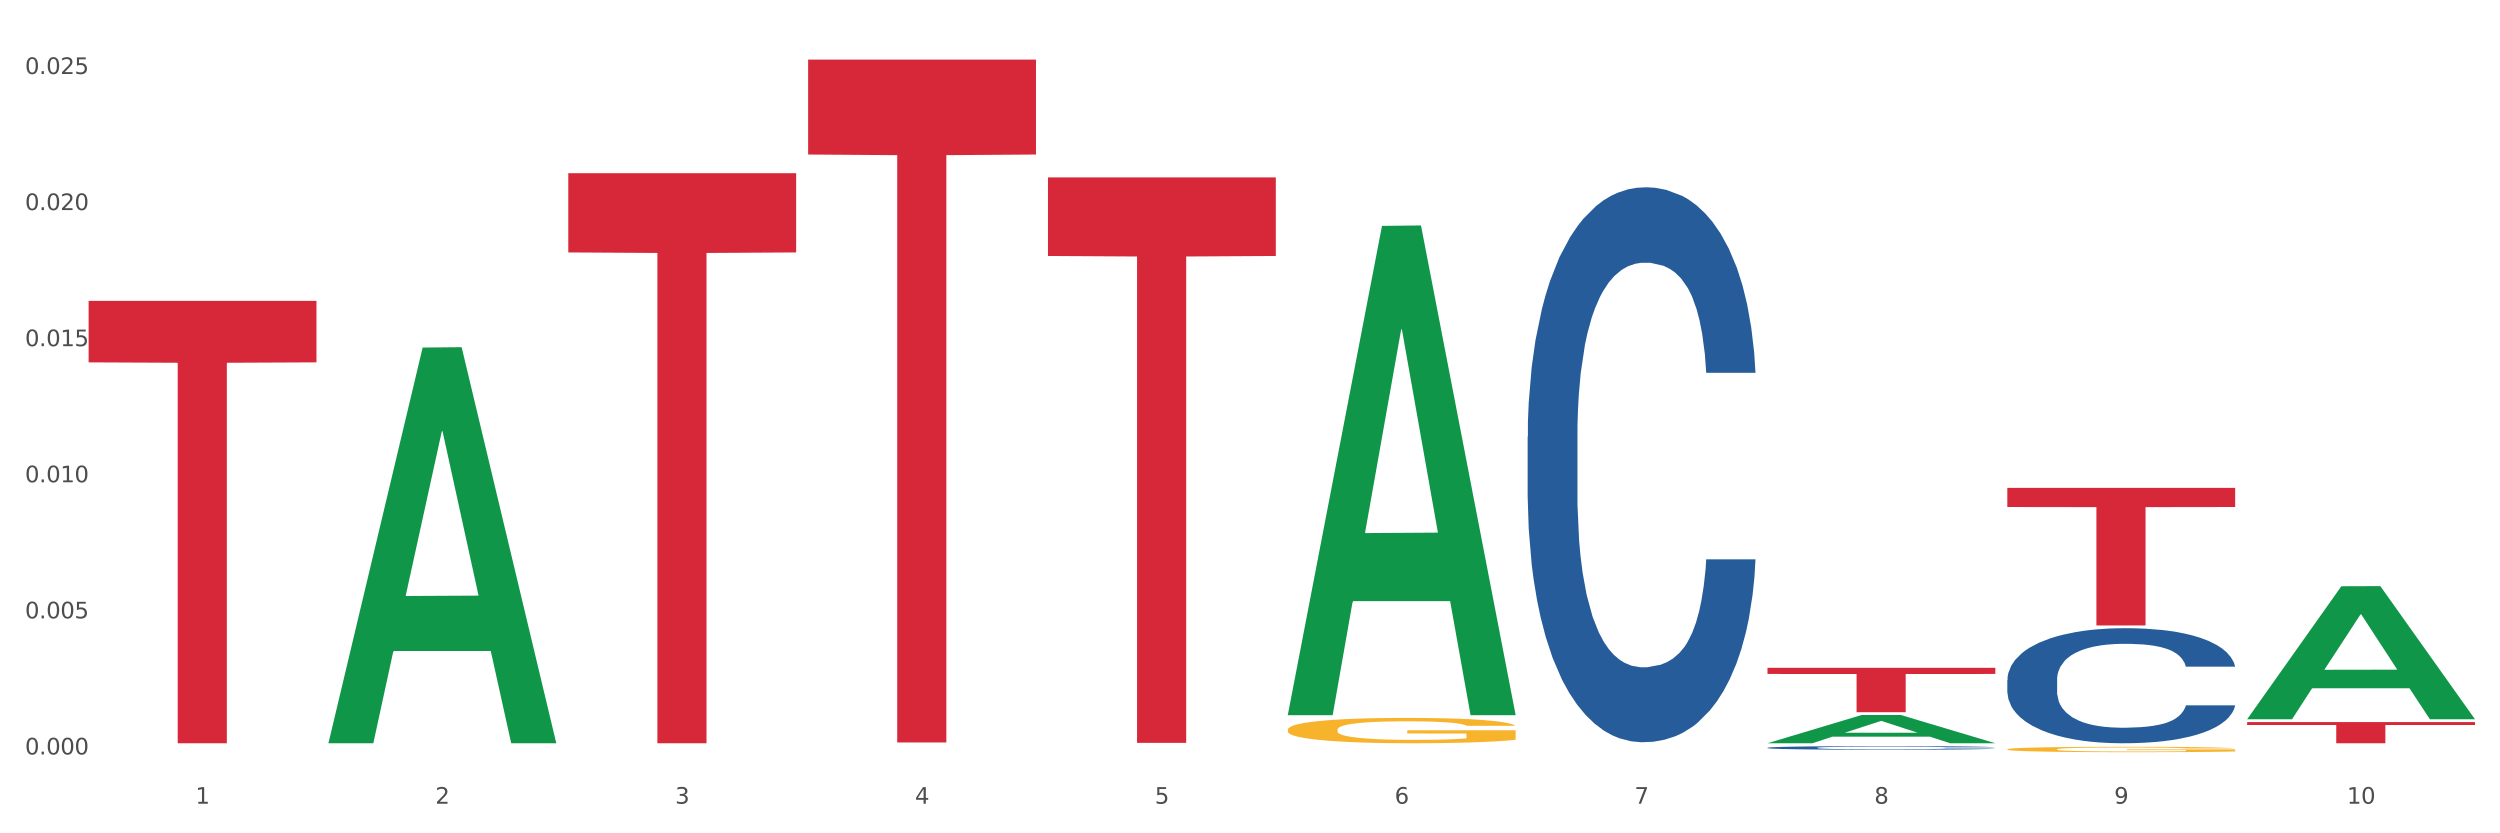
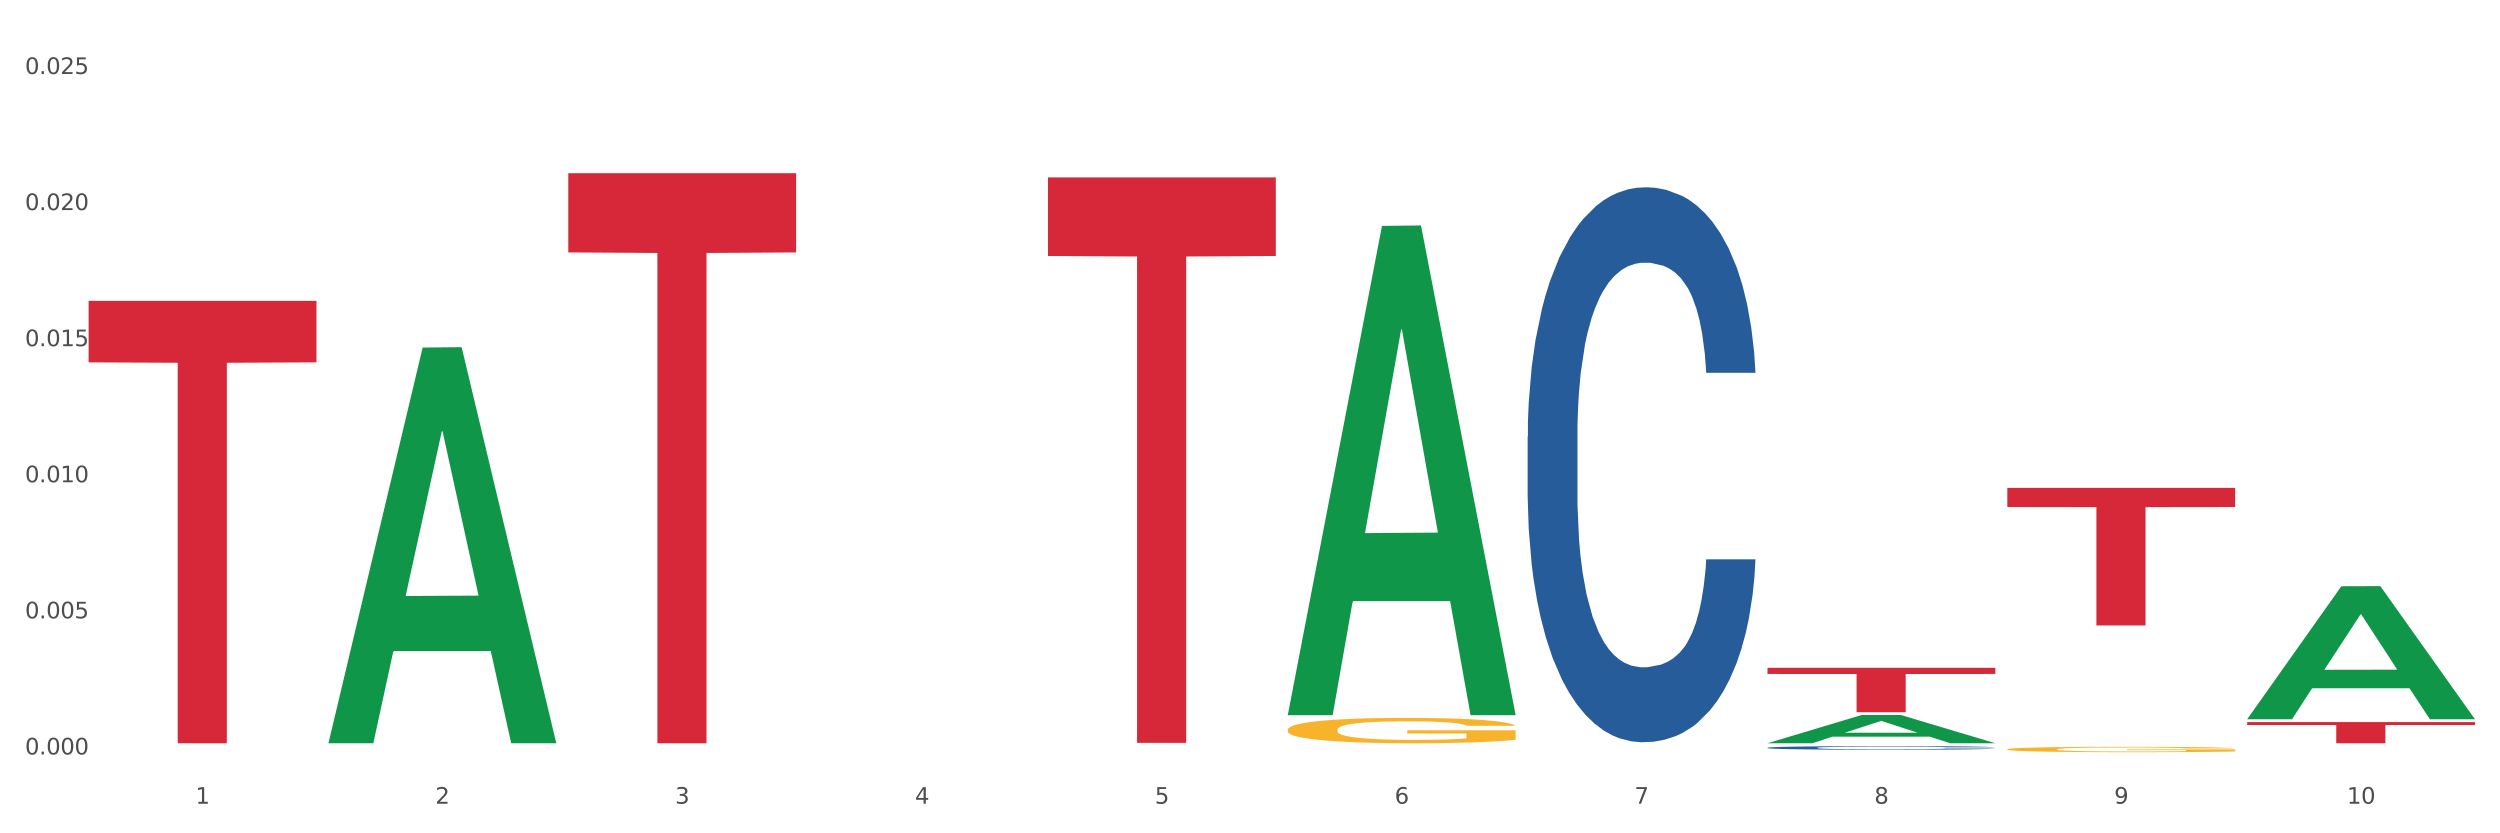
<svg xmlns="http://www.w3.org/2000/svg" xmlns:xlink="http://www.w3.org/1999/xlink" width="1080pt" height="360pt" viewBox="0 0 1080 360" version="1.1">
  <rect x="0" y="0" width="1080" height="360" fill="#333333" stroke="none" />
  <defs>
    <style type="text/css">*{stroke-linejoin: round; stroke-linecap: butt}</style>
  </defs>
  <g id="figure_1">
    <g id="patch_1">
      <path d="M 0 360  L 1080 360  L 1080 0  L 0 0  z " style="fill: #ffffff; stroke: #ffffff; stroke-linejoin: miter" />
    </g>
    <g id="axes_1">
      <g id="matplotlib.axis_1">
        <g id="xtick_1">
          <g id="text_1">
            <g style="fill: #4d4d4d" transform="translate(84.444 347.204) scale(0.096 -0.096)">
              <defs>
                <path id="DejaVuSans-31" d="M 794 531  L 1825 531  L 1825 4091  L 703 3866  L 703 4441  L 1819 4666  L 2450 4666  L 2450 531  L 3481 531  L 3481 0  L 794 0  L 794 531  z " transform="scale(0.016)" />
              </defs>
              <use xlink:href="#DejaVuSans-31" />
            </g>
          </g>
        </g>
        <g id="xtick_2">
          <g id="text_2">
            <g style="fill: #4d4d4d" transform="translate(188.053 347.204) scale(0.096 -0.096)">
              <defs>
                <path id="DejaVuSans-32" d="M 1228 531  L 3431 531  L 3431 0  L 469 0  L 469 531  Q 828 903 1448 1529  Q 2069 2156 2228 2338  Q 2531 2678 2651 2914  Q 2772 3150 2772 3378  Q 2772 3750 2511 3984  Q 2250 4219 1831 4219  Q 1534 4219 1204 4116  Q 875 4013 500 3803  L 500 4441  Q 881 4594 1212 4672  Q 1544 4750 1819 4750  Q 2544 4750 2975 4387  Q 3406 4025 3406 3419  Q 3406 3131 3298 2873  Q 3191 2616 2906 2266  Q 2828 2175 2409 1742  Q 1991 1309 1228 531  z " transform="scale(0.016)" />
              </defs>
              <use xlink:href="#DejaVuSans-32" />
            </g>
          </g>
        </g>
        <g id="xtick_3">
          <g id="text_3">
            <g style="fill: #4d4d4d" transform="translate(291.663 347.204) scale(0.096 -0.096)">
              <defs>
                <path id="DejaVuSans-33" d="M 2597 2516  Q 3050 2419 3304 2112  Q 3559 1806 3559 1356  Q 3559 666 3084 287  Q 2609 -91 1734 -91  Q 1441 -91 1130 -33  Q 819 25 488 141  L 488 750  Q 750 597 1062 519  Q 1375 441 1716 441  Q 2309 441 2620 675  Q 2931 909 2931 1356  Q 2931 1769 2642 2001  Q 2353 2234 1838 2234  L 1294 2234  L 1294 2753  L 1863 2753  Q 2328 2753 2575 2939  Q 2822 3125 2822 3475  Q 2822 3834 2567 4026  Q 2313 4219 1838 4219  Q 1578 4219 1281 4162  Q 984 4106 628 3988  L 628 4550  Q 988 4650 1302 4700  Q 1616 4750 1894 4750  Q 2613 4750 3031 4423  Q 3450 4097 3450 3541  Q 3450 3153 3228 2886  Q 3006 2619 2597 2516  z " transform="scale(0.016)" />
              </defs>
              <use xlink:href="#DejaVuSans-33" />
            </g>
          </g>
        </g>
        <g id="xtick_4">
          <g id="text_4">
            <g style="fill: #4d4d4d" transform="translate(395.273 347.204) scale(0.096 -0.096)">
              <defs>
                <path id="DejaVuSans-34" d="M 2419 4116  L 825 1625  L 2419 1625  L 2419 4116  z M 2253 4666  L 3047 4666  L 3047 1625  L 3713 1625  L 3713 1100  L 3047 1100  L 3047 0  L 2419 0  L 2419 1100  L 313 1100  L 313 1709  L 2253 4666  z " transform="scale(0.016)" />
              </defs>
              <use xlink:href="#DejaVuSans-34" />
            </g>
          </g>
        </g>
        <g id="xtick_5">
          <g id="text_5">
            <g style="fill: #4d4d4d" transform="translate(498.883 347.204) scale(0.096 -0.096)">
              <defs>
                <path id="DejaVuSans-35" d="M 691 4666  L 3169 4666  L 3169 4134  L 1269 4134  L 1269 2991  Q 1406 3038 1543 3061  Q 1681 3084 1819 3084  Q 2600 3084 3056 2656  Q 3513 2228 3513 1497  Q 3513 744 3044 326  Q 2575 -91 1722 -91  Q 1428 -91 1123 -41  Q 819 9 494 109  L 494 744  Q 775 591 1075 516  Q 1375 441 1709 441  Q 2250 441 2565 725  Q 2881 1009 2881 1497  Q 2881 1984 2565 2268  Q 2250 2553 1709 2553  Q 1456 2553 1204 2497  Q 953 2441 691 2322  L 691 4666  z " transform="scale(0.016)" />
              </defs>
              <use xlink:href="#DejaVuSans-35" />
            </g>
          </g>
        </g>
        <g id="xtick_6">
          <g id="text_6">
            <g style="fill: #4d4d4d" transform="translate(602.492 347.204) scale(0.096 -0.096)">
              <defs>
                <path id="DejaVuSans-36" d="M 2113 2584  Q 1688 2584 1439 2293  Q 1191 2003 1191 1497  Q 1191 994 1439 701  Q 1688 409 2113 409  Q 2538 409 2786 701  Q 3034 994 3034 1497  Q 3034 2003 2786 2293  Q 2538 2584 2113 2584  z M 3366 4563  L 3366 3988  Q 3128 4100 2886 4159  Q 2644 4219 2406 4219  Q 1781 4219 1451 3797  Q 1122 3375 1075 2522  Q 1259 2794 1537 2939  Q 1816 3084 2150 3084  Q 2853 3084 3261 2657  Q 3669 2231 3669 1497  Q 3669 778 3244 343  Q 2819 -91 2113 -91  Q 1303 -91 875 529  Q 447 1150 447 2328  Q 447 3434 972 4092  Q 1497 4750 2381 4750  Q 2619 4750 2861 4703  Q 3103 4656 3366 4563  z " transform="scale(0.016)" />
              </defs>
              <use xlink:href="#DejaVuSans-36" />
            </g>
          </g>
        </g>
        <g id="xtick_7">
          <g id="text_7">
            <g style="fill: #4d4d4d" transform="translate(706.102 347.204) scale(0.096 -0.096)">
              <defs>
                <path id="DejaVuSans-37" d="M 525 4666  L 3525 4666  L 3525 4397  L 1831 0  L 1172 0  L 2766 4134  L 525 4134  L 525 4666  z " transform="scale(0.016)" />
              </defs>
              <use xlink:href="#DejaVuSans-37" />
            </g>
          </g>
        </g>
        <g id="xtick_8">
          <g id="text_8">
            <g style="fill: #4d4d4d" transform="translate(809.712 347.204) scale(0.096 -0.096)">
              <defs>
                <path id="DejaVuSans-38" d="M 2034 2216  Q 1584 2216 1326 1975  Q 1069 1734 1069 1313  Q 1069 891 1326 650  Q 1584 409 2034 409  Q 2484 409 2743 651  Q 3003 894 3003 1313  Q 3003 1734 2745 1975  Q 2488 2216 2034 2216  z M 1403 2484  Q 997 2584 770 2862  Q 544 3141 544 3541  Q 544 4100 942 4425  Q 1341 4750 2034 4750  Q 2731 4750 3128 4425  Q 3525 4100 3525 3541  Q 3525 3141 3298 2862  Q 3072 2584 2669 2484  Q 3125 2378 3379 2068  Q 3634 1759 3634 1313  Q 3634 634 3220 271  Q 2806 -91 2034 -91  Q 1263 -91 848 271  Q 434 634 434 1313  Q 434 1759 690 2068  Q 947 2378 1403 2484  z M 1172 3481  Q 1172 3119 1398 2916  Q 1625 2713 2034 2713  Q 2441 2713 2670 2916  Q 2900 3119 2900 3481  Q 2900 3844 2670 4047  Q 2441 4250 2034 4250  Q 1625 4250 1398 4047  Q 1172 3844 1172 3481  z " transform="scale(0.016)" />
              </defs>
              <use xlink:href="#DejaVuSans-38" />
            </g>
          </g>
        </g>
        <g id="xtick_9">
          <g id="text_9">
            <g style="fill: #4d4d4d" transform="translate(913.322 347.204) scale(0.096 -0.096)">
              <defs>
                <path id="DejaVuSans-39" d="M 703 97  L 703 672  Q 941 559 1184 500  Q 1428 441 1663 441  Q 2288 441 2617 861  Q 2947 1281 2994 2138  Q 2813 1869 2534 1725  Q 2256 1581 1919 1581  Q 1219 1581 811 2004  Q 403 2428 403 3163  Q 403 3881 828 4315  Q 1253 4750 1959 4750  Q 2769 4750 3195 4129  Q 3622 3509 3622 2328  Q 3622 1225 3098 567  Q 2575 -91 1691 -91  Q 1453 -91 1209 -44  Q 966 3 703 97  z M 1959 2075  Q 2384 2075 2632 2365  Q 2881 2656 2881 3163  Q 2881 3666 2632 3958  Q 2384 4250 1959 4250  Q 1534 4250 1286 3958  Q 1038 3666 1038 3163  Q 1038 2656 1286 2365  Q 1534 2075 1959 2075  z " transform="scale(0.016)" />
              </defs>
              <use xlink:href="#DejaVuSans-39" />
            </g>
          </g>
        </g>
        <g id="xtick_10">
          <g id="text_10">
            <g style="fill: #4d4d4d" transform="translate(1013.877 347.204) scale(0.096 -0.096)">
              <defs>
                <path id="DejaVuSans-30" d="M 2034 4250  Q 1547 4250 1301 3770  Q 1056 3291 1056 2328  Q 1056 1369 1301 889  Q 1547 409 2034 409  Q 2525 409 2770 889  Q 3016 1369 3016 2328  Q 3016 3291 2770 3770  Q 2525 4250 2034 4250  z M 2034 4750  Q 2819 4750 3233 4129  Q 3647 3509 3647 2328  Q 3647 1150 3233 529  Q 2819 -91 2034 -91  Q 1250 -91 836 529  Q 422 1150 422 2328  Q 422 3509 836 4129  Q 1250 4750 2034 4750  z " transform="scale(0.016)" />
              </defs>
              <use xlink:href="#DejaVuSans-31" />
              <use xlink:href="#DejaVuSans-30" transform="translate(63.623 0)" />
            </g>
          </g>
        </g>
        <g id="xtick_11" />
        <g id="xtick_12" />
        <g id="xtick_13" />
        <g id="xtick_14" />
        <g id="xtick_15" />
        <g id="xtick_16" />
        <g id="xtick_17" />
        <g id="xtick_18" />
        <g id="xtick_19" />
      </g>
      <g id="matplotlib.axis_2">
        <g id="ytick_1">
          <g id="text_11">
            <g style="fill: #4d4d4d" transform="translate(10.8 325.923) scale(0.096 -0.096)">
              <defs>
                <path id="DejaVuSans-2e" d="M 684 794  L 1344 794  L 1344 0  L 684 0  L 684 794  z " transform="scale(0.016)" />
              </defs>
              <use xlink:href="#DejaVuSans-30" />
              <use xlink:href="#DejaVuSans-2e" transform="translate(63.623 0)" />
              <use xlink:href="#DejaVuSans-30" transform="translate(95.41 0)" />
              <use xlink:href="#DejaVuSans-30" transform="translate(159.033 0)" />
              <use xlink:href="#DejaVuSans-30" transform="translate(222.656 0)" />
            </g>
          </g>
        </g>
        <g id="ytick_2">
          <g id="text_12">
            <g style="fill: #4d4d4d" transform="translate(10.8 267.132) scale(0.096 -0.096)">
              <use xlink:href="#DejaVuSans-30" />
              <use xlink:href="#DejaVuSans-2e" transform="translate(63.623 0)" />
              <use xlink:href="#DejaVuSans-30" transform="translate(95.41 0)" />
              <use xlink:href="#DejaVuSans-30" transform="translate(159.033 0)" />
              <use xlink:href="#DejaVuSans-35" transform="translate(222.656 0)" />
            </g>
          </g>
        </g>
        <g id="ytick_3">
          <g id="text_13">
            <g style="fill: #4d4d4d" transform="translate(10.8 208.342) scale(0.096 -0.096)">
              <use xlink:href="#DejaVuSans-30" />
              <use xlink:href="#DejaVuSans-2e" transform="translate(63.623 0)" />
              <use xlink:href="#DejaVuSans-30" transform="translate(95.41 0)" />
              <use xlink:href="#DejaVuSans-31" transform="translate(159.033 0)" />
              <use xlink:href="#DejaVuSans-30" transform="translate(222.656 0)" />
            </g>
          </g>
        </g>
        <g id="ytick_4">
          <g id="text_14">
            <g style="fill: #4d4d4d" transform="translate(10.8 149.551) scale(0.096 -0.096)">
              <use xlink:href="#DejaVuSans-30" />
              <use xlink:href="#DejaVuSans-2e" transform="translate(63.623 0)" />
              <use xlink:href="#DejaVuSans-30" transform="translate(95.41 0)" />
              <use xlink:href="#DejaVuSans-31" transform="translate(159.033 0)" />
              <use xlink:href="#DejaVuSans-35" transform="translate(222.656 0)" />
            </g>
          </g>
        </g>
        <g id="ytick_5">
          <g id="text_15">
            <g style="fill: #4d4d4d" transform="translate(10.8 90.761) scale(0.096 -0.096)">
              <use xlink:href="#DejaVuSans-30" />
              <use xlink:href="#DejaVuSans-2e" transform="translate(63.623 0)" />
              <use xlink:href="#DejaVuSans-30" transform="translate(95.41 0)" />
              <use xlink:href="#DejaVuSans-32" transform="translate(159.033 0)" />
              <use xlink:href="#DejaVuSans-30" transform="translate(222.656 0)" />
            </g>
          </g>
        </g>
        <g id="ytick_6">
          <g id="text_16">
            <g style="fill: #4d4d4d" transform="translate(10.8 31.97) scale(0.096 -0.096)">
              <use xlink:href="#DejaVuSans-30" />
              <use xlink:href="#DejaVuSans-2e" transform="translate(63.623 0)" />
              <use xlink:href="#DejaVuSans-30" transform="translate(95.41 0)" />
              <use xlink:href="#DejaVuSans-32" transform="translate(159.033 0)" />
              <use xlink:href="#DejaVuSans-35" transform="translate(222.656 0)" />
            </g>
          </g>
        </g>
        <g id="ytick_7" />
        <g id="ytick_8" />
        <g id="ytick_9" />
        <g id="ytick_10" />
        <g id="ytick_11" />
      </g>
      <g id="PolyCollection_1">
        <path d="M 141.893 320.768  L 141.994 320.607  L 182.584 150.141  L 199.428 149.981  L 240.322 321.089  L 220.839 321.089  L 212.011 281.244  L 170.102 281.244  L 169.798 281.887  L 161.274 321.089  L 141.893 321.089  L 141.893 320.768  L 175.379 257.466  L 206.734 257.305  L 191.209 186.452  L 191.006 186.13  L 190.803 186.612  L 175.278 257.305  L 175.379 257.466  L 141.893 320.768  z " clip-path="url(#p5a3ce769dc)" style="fill: #109648" />
-         <path d="M 349.112 25.759  L 447.542 25.759  L 447.542 66.754  L 408.823 67.031  L 408.823 320.755  L 387.598 320.755  L 387.598 67.031  L 349.112 66.754  L 349.112 26.036  L 349.112 25.759  z " clip-path="url(#p5a3ce769dc)" style="fill: #d62839" />
        <path d="M 452.722 76.63  L 551.151 76.63  L 551.151 110.576  L 512.433 110.806  L 512.433 320.907  L 491.207 320.907  L 491.207 110.806  L 452.722 110.576  L 452.722 76.859  L 452.722 76.63  z " clip-path="url(#p5a3ce769dc)" style="fill: #d62839" />
        <path d="M 763.551 288.484  L 861.981 288.484  L 861.981 291.151  L 823.262 291.169  L 823.262 307.679  L 802.037 307.679  L 802.037 291.169  L 763.551 291.151  L 763.551 288.502  L 763.551 288.484  z " clip-path="url(#p5a3ce769dc)" style="fill: #d62839" />
        <path d="M 867.161 210.77  L 965.59 210.77  L 965.59 219.027  L 926.872 219.083  L 926.872 270.19  L 905.646 270.19  L 905.646 219.083  L 867.161 219.027  L 867.161 210.826  L 867.161 210.77  z " clip-path="url(#p5a3ce769dc)" style="fill: #d62839" />
        <path d="M 970.771 311.923  L 1069.2 311.923  L 1069.2 313.197  L 1030.481 313.206  L 1030.481 321.089  L 1009.256 321.089  L 1009.256 313.206  L 970.771 313.197  L 970.771 311.932  L 970.771 311.923  z " clip-path="url(#p5a3ce769dc)" style="fill: #d62839" />
        <path d="M 867.161 323.695  L 867.277 323.692  L 867.277 323.616  L 867.51 323.55  L 868.672 323.39  L 870.415 323.258  L 871.693 323.187  L 872.971 323.13  L 874.482 323.072  L 876.342 323.013  L 879.712 322.925  L 881.803 322.881  L 884.36 322.834  L 889.008 322.766  L 892.378 322.727  L 895.865 322.695  L 901.559 322.657  L 905.278 322.64  L 909.229 322.627  L 913.993 322.618  L 917.596 322.616  L 925.498 322.623  L 932.238 322.642  L 935.492 322.657  L 939.676 322.682  L 941.884 322.699  L 945.486 322.734  L 949.205 322.778  L 951.761 322.817  L 955.596 322.889  L 958.501 322.962  L 961.174 323.051  L 962.569 323.113  L 963.615 323.17  L 964.544 323.236  L 965.474 323.341  L 944.556 323.341  L 943.743 323.266  L 942.465 323.196  L 940.605 323.128  L 938.978 323.085  L 936.189 323.032  L 933.633 322.998  L 930.96 322.972  L 927.706 322.951  L 925.149 322.94  L 921.547 322.932  L 914.458 322.934  L 909.694 322.951  L 906.44 322.972  L 904.348 322.991  L 902.489 323.013  L 900.397 323.043  L 897.956 323.087  L 896.213 323.128  L 894.47 323.179  L 893.076 323.23  L 891.797 323.29  L 890.751 323.354  L 889.938 323.42  L 889.241 323.501  L 888.66 323.635  L 888.66 323.927  L 888.892 323.993  L 889.473 324.08  L 890.17 324.146  L 891.333 324.225  L 892.378 324.278  L 894.354 324.355  L 896.562 324.419  L 898.305 324.459  L 900.048 324.494  L 903.07 324.54  L 906.44 324.579  L 909.345 324.602  L 913.296 324.623  L 915.969 324.632  L 918.293 324.636  L 923.987 324.636  L 928.055 324.63  L 932.587 324.615  L 936.073 324.596  L 938.978 324.572  L 942.232 324.534  L 944.324 324.498  L 944.324 324.052  L 918.758 324.05  L 918.758 323.754  L 965.59 323.754  L 965.59 324.623  L 963.615 324.668  L 961.407 324.709  L 959.083 324.745  L 955.596 324.79  L 951.413 324.832  L 947.694 324.862  L 943.743 324.888  L 939.095 324.911  L 933.052 324.932  L 929.333 324.941  L 924.685 324.947  L 919.223 324.95  L 914.458 324.945  L 909.81 324.935  L 904.929 324.915  L 900.164 324.888  L 896.562 324.86  L 892.959 324.826  L 889.125 324.781  L 886.103 324.739  L 883.779 324.7  L 881.222 324.651  L 878.433 324.587  L 876.342 324.53  L 874.482 324.47  L 872.507 324.393  L 871.112 324.327  L 869.718 324.244  L 868.904 324.182  L 867.974 324.087  L 867.277 323.952  L 867.161 323.695  z " clip-path="url(#p5a3ce769dc)" style="fill: #f7b32b" />
        <path d="M 245.502 74.828  L 343.932 74.828  L 343.932 109.05  L 305.213 109.281  L 305.213 321.089  L 283.988 321.089  L 283.988 109.281  L 245.502 109.05  L 245.502 75.059  L 245.502 74.828  z " clip-path="url(#p5a3ce769dc)" style="fill: #d62839" />
        <path d="M 38.283 129.982  L 136.712 129.982  L 136.712 156.539  L 97.994 156.719  L 97.994 321.089  L 76.768 321.089  L 76.768 156.719  L 38.283 156.539  L 38.283 130.161  L 38.283 129.982  z " clip-path="url(#p5a3ce769dc)" style="fill: #d62839" />
-         <path d="M 867.161 293.713  L 867.277 293.667  L 867.277 292.396  L 867.626 290.671  L 868.906 287.493  L 870.535 285.087  L 873.327 282.272  L 874.84 281.092  L 876.818 279.775  L 880.89 277.641  L 885.544 275.825  L 888.801 274.826  L 891.245 274.191  L 896.713 273.056  L 899.854 272.556  L 903.112 272.148  L 905.904 271.875  L 910.558 271.557  L 914.281 271.421  L 918.586 271.376  L 922.193 271.421  L 926.963 271.603  L 933.944 272.148  L 936.62 272.465  L 940.227 273.01  L 943.95 273.737  L 946.975 274.463  L 950.465 275.507  L 954.072 276.869  L 957.562 278.595  L 960.006 280.184  L 961.984 281.863  L 963.729 283.906  L 965.009 286.131  L 965.59 287.992  L 944.299 287.992  L 943.717 286.313  L 942.554 284.497  L 941.39 283.271  L 940.11 282.272  L 938.132 281.137  L 936.387 280.411  L 933.479 279.548  L 930.803 279.003  L 928.592 278.685  L 925.916 278.413  L 920.215 278.14  L 916.143 278.14  L 913.583 278.231  L 910.442 278.458  L 907.766 278.776  L 904.625 279.321  L 902.181 279.911  L 899.738 280.683  L 898.342 281.228  L 896.248 282.227  L 894.851 283.044  L 892.99 284.451  L 891.943 285.45  L 890.081 288.038  L 889.267 289.945  L 888.918 291.261  L 888.685 292.714  L 888.685 299.797  L 889.383 302.975  L 889.965 304.337  L 890.896 305.88  L 892.641 307.878  L 895.201 309.83  L 897.877 311.237  L 900.087 312.1  L 902.181 312.736  L 904.276 313.235  L 906.835 313.689  L 908.929 313.961  L 912.071 314.234  L 915.794 314.37  L 918.703 314.37  L 924.636 314.143  L 927.312 313.916  L 929.872 313.598  L 932.664 313.099  L 934.875 312.554  L 936.155 312.145  L 938.249 311.283  L 939.878 310.375  L 941.274 309.331  L 942.205 308.423  L 943.252 307.061  L 944.066 305.517  L 944.299 304.7  L 965.59 304.7  L 965.125 306.334  L 964.31 307.923  L 962.682 310.057  L 961.402 311.283  L 959.424 312.781  L 957.33 314.052  L 954.421 315.46  L 951.745 316.504  L 948.953 317.412  L 945.928 318.229  L 940.459 319.364  L 938.481 319.682  L 934.293 320.227  L 931.035 320.545  L 926.265 320.862  L 921.379 321.044  L 916.259 321.089  L 911.722 320.999  L 906.719 320.726  L 903.577 320.454  L 900.087 320.045  L 896.015 319.41  L 892.176 318.638  L 888.569 317.73  L 885.195 316.686  L 882.053 315.505  L 877.981 313.553  L 874.956 311.646  L 872.746 309.875  L 871.233 308.377  L 869.721 306.47  L 868.906 305.154  L 867.626 301.976  L 867.161 299.025  L 867.161 293.713  z " clip-path="url(#p5a3ce769dc)" style="fill: #255c99" />
        <path d="M 763.551 323.026  L 763.668 323.025  L 763.668 322.985  L 764.017 322.93  L 765.296 322.829  L 766.925 322.753  L 769.718 322.664  L 771.23 322.626  L 773.208 322.585  L 777.28 322.517  L 781.934 322.46  L 785.192 322.428  L 787.635 322.408  L 793.103 322.372  L 796.245 322.356  L 799.502 322.343  L 802.295 322.335  L 806.949 322.325  L 810.672 322.32  L 814.976 322.319  L 818.583 322.32  L 823.353 322.326  L 830.334 322.343  L 833.01 322.353  L 836.617 322.371  L 840.34 322.394  L 843.365 322.417  L 846.855 322.45  L 850.462 322.493  L 853.953 322.547  L 856.396 322.598  L 858.374 322.651  L 860.119 322.716  L 861.399 322.786  L 861.981 322.845  L 840.689 322.845  L 840.107 322.792  L 838.944 322.734  L 837.78 322.696  L 836.501 322.664  L 834.523 322.628  L 832.777 322.605  L 829.869 322.578  L 827.193 322.56  L 824.982 322.55  L 822.306 322.542  L 816.605 322.533  L 812.533 322.533  L 809.974 322.536  L 806.832 322.543  L 804.156 322.553  L 801.015 322.57  L 798.572 322.589  L 796.128 322.614  L 794.732 322.631  L 792.638 322.662  L 791.242 322.688  L 789.38 322.733  L 788.333 322.765  L 786.472 322.846  L 785.657 322.907  L 785.308 322.949  L 785.075 322.995  L 785.075 323.219  L 785.773 323.32  L 786.355 323.363  L 787.286 323.412  L 789.031 323.475  L 791.591 323.537  L 794.267 323.581  L 796.477 323.609  L 798.572 323.629  L 800.666 323.644  L 803.225 323.659  L 805.32 323.668  L 808.461 323.676  L 812.184 323.68  L 815.093 323.68  L 821.026 323.673  L 823.702 323.666  L 826.262 323.656  L 829.054 323.64  L 831.265 323.623  L 832.545 323.61  L 834.639 323.583  L 836.268 323.554  L 837.664 323.521  L 838.595 323.492  L 839.642 323.449  L 840.456 323.4  L 840.689 323.374  L 861.981 323.374  L 861.515 323.426  L 860.701 323.476  L 859.072 323.544  L 857.792 323.583  L 855.814 323.63  L 853.72 323.67  L 850.811 323.715  L 848.135 323.748  L 845.343 323.777  L 842.318 323.803  L 836.85 323.839  L 834.872 323.849  L 830.683 323.866  L 827.426 323.876  L 822.655 323.886  L 817.769 323.892  L 812.65 323.893  L 808.112 323.89  L 803.109 323.882  L 799.968 323.873  L 796.477 323.86  L 792.405 323.84  L 788.566 323.816  L 784.959 323.787  L 781.585 323.754  L 778.444 323.716  L 774.371 323.655  L 771.346 323.594  L 769.136 323.538  L 767.623 323.491  L 766.111 323.43  L 765.296 323.389  L 764.017 323.288  L 763.551 323.194  L 763.551 323.026  z " clip-path="url(#p5a3ce769dc)" style="fill: #255c99" />
        <path d="M 659.941 188.63  L 660.058 188.411  L 660.058 182.281  L 660.407 173.96  L 661.687 158.633  L 663.316 147.029  L 666.108 133.454  L 667.62 127.761  L 669.598 121.411  L 673.67 111.12  L 678.324 102.362  L 681.582 97.545  L 684.025 94.479  L 689.494 89.006  L 692.635 86.597  L 695.893 84.626  L 698.685 83.313  L 703.339 81.78  L 707.062 81.123  L 711.367 80.904  L 714.973 81.123  L 719.744 81.999  L 726.724 84.626  L 729.4 86.159  L 733.007 88.787  L 736.73 92.29  L 739.755 95.793  L 743.246 100.829  L 746.852 107.398  L 750.343 115.718  L 752.786 123.382  L 754.764 131.483  L 756.509 141.336  L 757.789 152.065  L 758.371 161.042  L 737.079 161.042  L 736.498 152.941  L 735.334 144.182  L 734.171 138.271  L 732.891 133.454  L 730.913 127.98  L 729.168 124.476  L 726.259 120.316  L 723.583 117.689  L 721.373 116.156  L 718.697 114.842  L 712.996 113.529  L 708.923 113.529  L 706.364 113.966  L 703.222 115.061  L 700.546 116.594  L 697.405 119.221  L 694.962 122.068  L 692.519 125.79  L 691.122 128.418  L 689.028 133.235  L 687.632 137.176  L 685.77 143.963  L 684.723 148.78  L 682.862 161.261  L 682.047 170.457  L 681.698 176.807  L 681.466 183.813  L 681.466 217.97  L 682.164 233.297  L 682.745 239.866  L 683.676 247.311  L 685.421 256.945  L 687.981 266.36  L 690.657 273.147  L 692.868 277.307  L 694.962 280.373  L 697.056 282.781  L 699.616 284.971  L 701.71 286.285  L 704.851 287.598  L 708.574 288.255  L 711.483 288.255  L 717.417 287.16  L 720.093 286.066  L 722.652 284.533  L 725.445 282.124  L 727.655 279.497  L 728.935 277.526  L 731.029 273.366  L 732.658 268.987  L 734.054 263.951  L 734.985 259.572  L 736.032 253.003  L 736.847 245.559  L 737.079 241.618  L 758.371 241.618  L 757.905 249.5  L 757.091 257.164  L 755.462 267.454  L 754.182 273.366  L 752.204 280.592  L 750.11 286.723  L 747.201 293.51  L 744.526 298.546  L 741.733 302.925  L 738.708 306.866  L 733.24 312.34  L 731.262 313.873  L 727.074 316.501  L 723.816 318.033  L 719.046 319.566  L 714.159 320.442  L 709.04 320.661  L 704.502 320.223  L 699.499 318.909  L 696.358 317.595  L 692.868 315.625  L 688.795 312.559  L 684.956 308.837  L 681.349 304.458  L 677.975 299.422  L 674.834 293.729  L 670.762 284.314  L 667.737 275.118  L 665.526 266.579  L 664.014 259.353  L 662.501 250.157  L 661.687 243.807  L 660.407 228.48  L 659.941 214.248  L 659.941 188.63  z " clip-path="url(#p5a3ce769dc)" style="fill: #255c99" />
        <path d="M 556.332 315.199  L 556.448 315.189  L 556.448 314.829  L 556.68 314.519  L 557.842 313.769  L 559.586 313.149  L 560.864 312.819  L 562.142 312.549  L 563.653 312.279  L 565.512 311.999  L 568.882 311.589  L 570.974 311.379  L 573.531 311.159  L 578.179 310.839  L 581.549 310.659  L 585.035 310.509  L 590.73 310.329  L 594.448 310.249  L 598.4 310.189  L 603.164 310.149  L 606.767 310.139  L 614.669 310.169  L 621.409 310.259  L 624.663 310.329  L 628.846 310.449  L 631.054 310.529  L 634.657 310.689  L 638.375 310.899  L 640.932 311.079  L 644.767 311.419  L 647.672 311.759  L 650.345 312.179  L 651.74 312.469  L 652.785 312.739  L 653.715 313.049  L 654.645 313.539  L 633.727 313.539  L 632.914 313.189  L 631.635 312.859  L 629.776 312.539  L 628.149 312.339  L 625.36 312.089  L 622.803 311.929  L 620.131 311.809  L 616.877 311.709  L 614.32 311.659  L 610.718 311.619  L 603.629 311.629  L 598.864 311.709  L 595.61 311.809  L 593.519 311.899  L 591.659 311.999  L 589.568 312.139  L 587.127 312.349  L 585.384 312.539  L 583.641 312.779  L 582.246 313.019  L 580.968 313.299  L 579.922 313.599  L 579.109 313.909  L 578.412 314.289  L 577.83 314.919  L 577.83 316.289  L 578.063 316.599  L 578.644 317.009  L 579.341 317.319  L 580.503 317.689  L 581.549 317.939  L 583.525 318.299  L 585.733 318.599  L 587.476 318.789  L 589.219 318.949  L 592.24 319.169  L 595.61 319.349  L 598.516 319.459  L 602.467 319.559  L 605.14 319.599  L 607.464 319.619  L 613.158 319.619  L 617.225 319.589  L 621.758 319.519  L 625.244 319.429  L 628.149 319.319  L 631.403 319.139  L 633.495 318.969  L 633.495 316.879  L 607.929 316.869  L 607.929 315.479  L 654.761 315.479  L 654.761 319.559  L 652.785 319.769  L 650.577 319.959  L 648.253 320.129  L 644.767 320.339  L 640.583 320.539  L 636.865 320.679  L 632.914 320.799  L 628.265 320.909  L 622.222 321.009  L 618.504 321.049  L 613.855 321.079  L 608.394 321.089  L 603.629 321.069  L 598.981 321.019  L 594.1 320.929  L 589.335 320.799  L 585.733 320.669  L 582.13 320.509  L 578.295 320.299  L 575.274 320.099  L 572.95 319.919  L 570.393 319.689  L 567.604 319.389  L 565.512 319.119  L 563.653 318.839  L 561.677 318.479  L 560.283 318.169  L 558.888 317.779  L 558.075 317.489  L 557.145 317.039  L 556.448 316.409  L 556.332 315.199  z " clip-path="url(#p5a3ce769dc)" style="fill: #f7b32b" />
        <path d="M 970.771 310.629  L 970.872 310.575  L 1011.462 253.258  L 1028.306 253.204  L 1069.2 310.737  L 1049.717 310.737  L 1040.889 297.34  L 998.98 297.34  L 998.676 297.556  L 990.152 310.737  L 970.771 310.737  L 970.771 310.629  L 1004.257 289.345  L 1035.612 289.291  L 1020.087 265.467  L 1019.884 265.359  L 1019.681 265.521  L 1004.156 289.291  L 1004.257 289.345  L 970.771 310.629  z " clip-path="url(#p5a3ce769dc)" style="fill: #109648" />
        <path d="M 763.551 321.066  L 763.653 321.055  L 804.242 308.877  L 821.087 308.866  L 861.981 321.089  L 842.498 321.089  L 833.669 318.243  L 791.761 318.243  L 791.456 318.289  L 782.933 321.089  L 763.551 321.089  L 763.551 321.066  L 797.037 316.544  L 828.393 316.533  L 812.867 311.471  L 812.664 311.448  L 812.461 311.482  L 796.936 316.533  L 797.037 316.544  L 763.551 321.066  z " clip-path="url(#p5a3ce769dc)" style="fill: #109648" />
        <path d="M 556.332 308.556  L 556.433 308.357  L 597.023 97.589  L 613.867 97.39  L 654.761 308.953  L 635.278 308.953  L 626.45 259.688  L 584.541 259.688  L 584.237 260.482  L 575.713 308.953  L 556.332 308.953  L 556.332 308.556  L 589.818 230.288  L 621.173 230.089  L 605.648 142.484  L 605.445 142.087  L 605.242 142.683  L 589.717 230.089  L 589.818 230.288  L 556.332 308.556  z " clip-path="url(#p5a3ce769dc)" style="fill: #109648" />
      </g>
    </g>
  </g>
  <defs>
    <clipPath id="p5a3ce769dc">
      <rect x="38.283" y="10.8" width="1030.917" height="329.109" />
    </clipPath>
  </defs>
</svg>